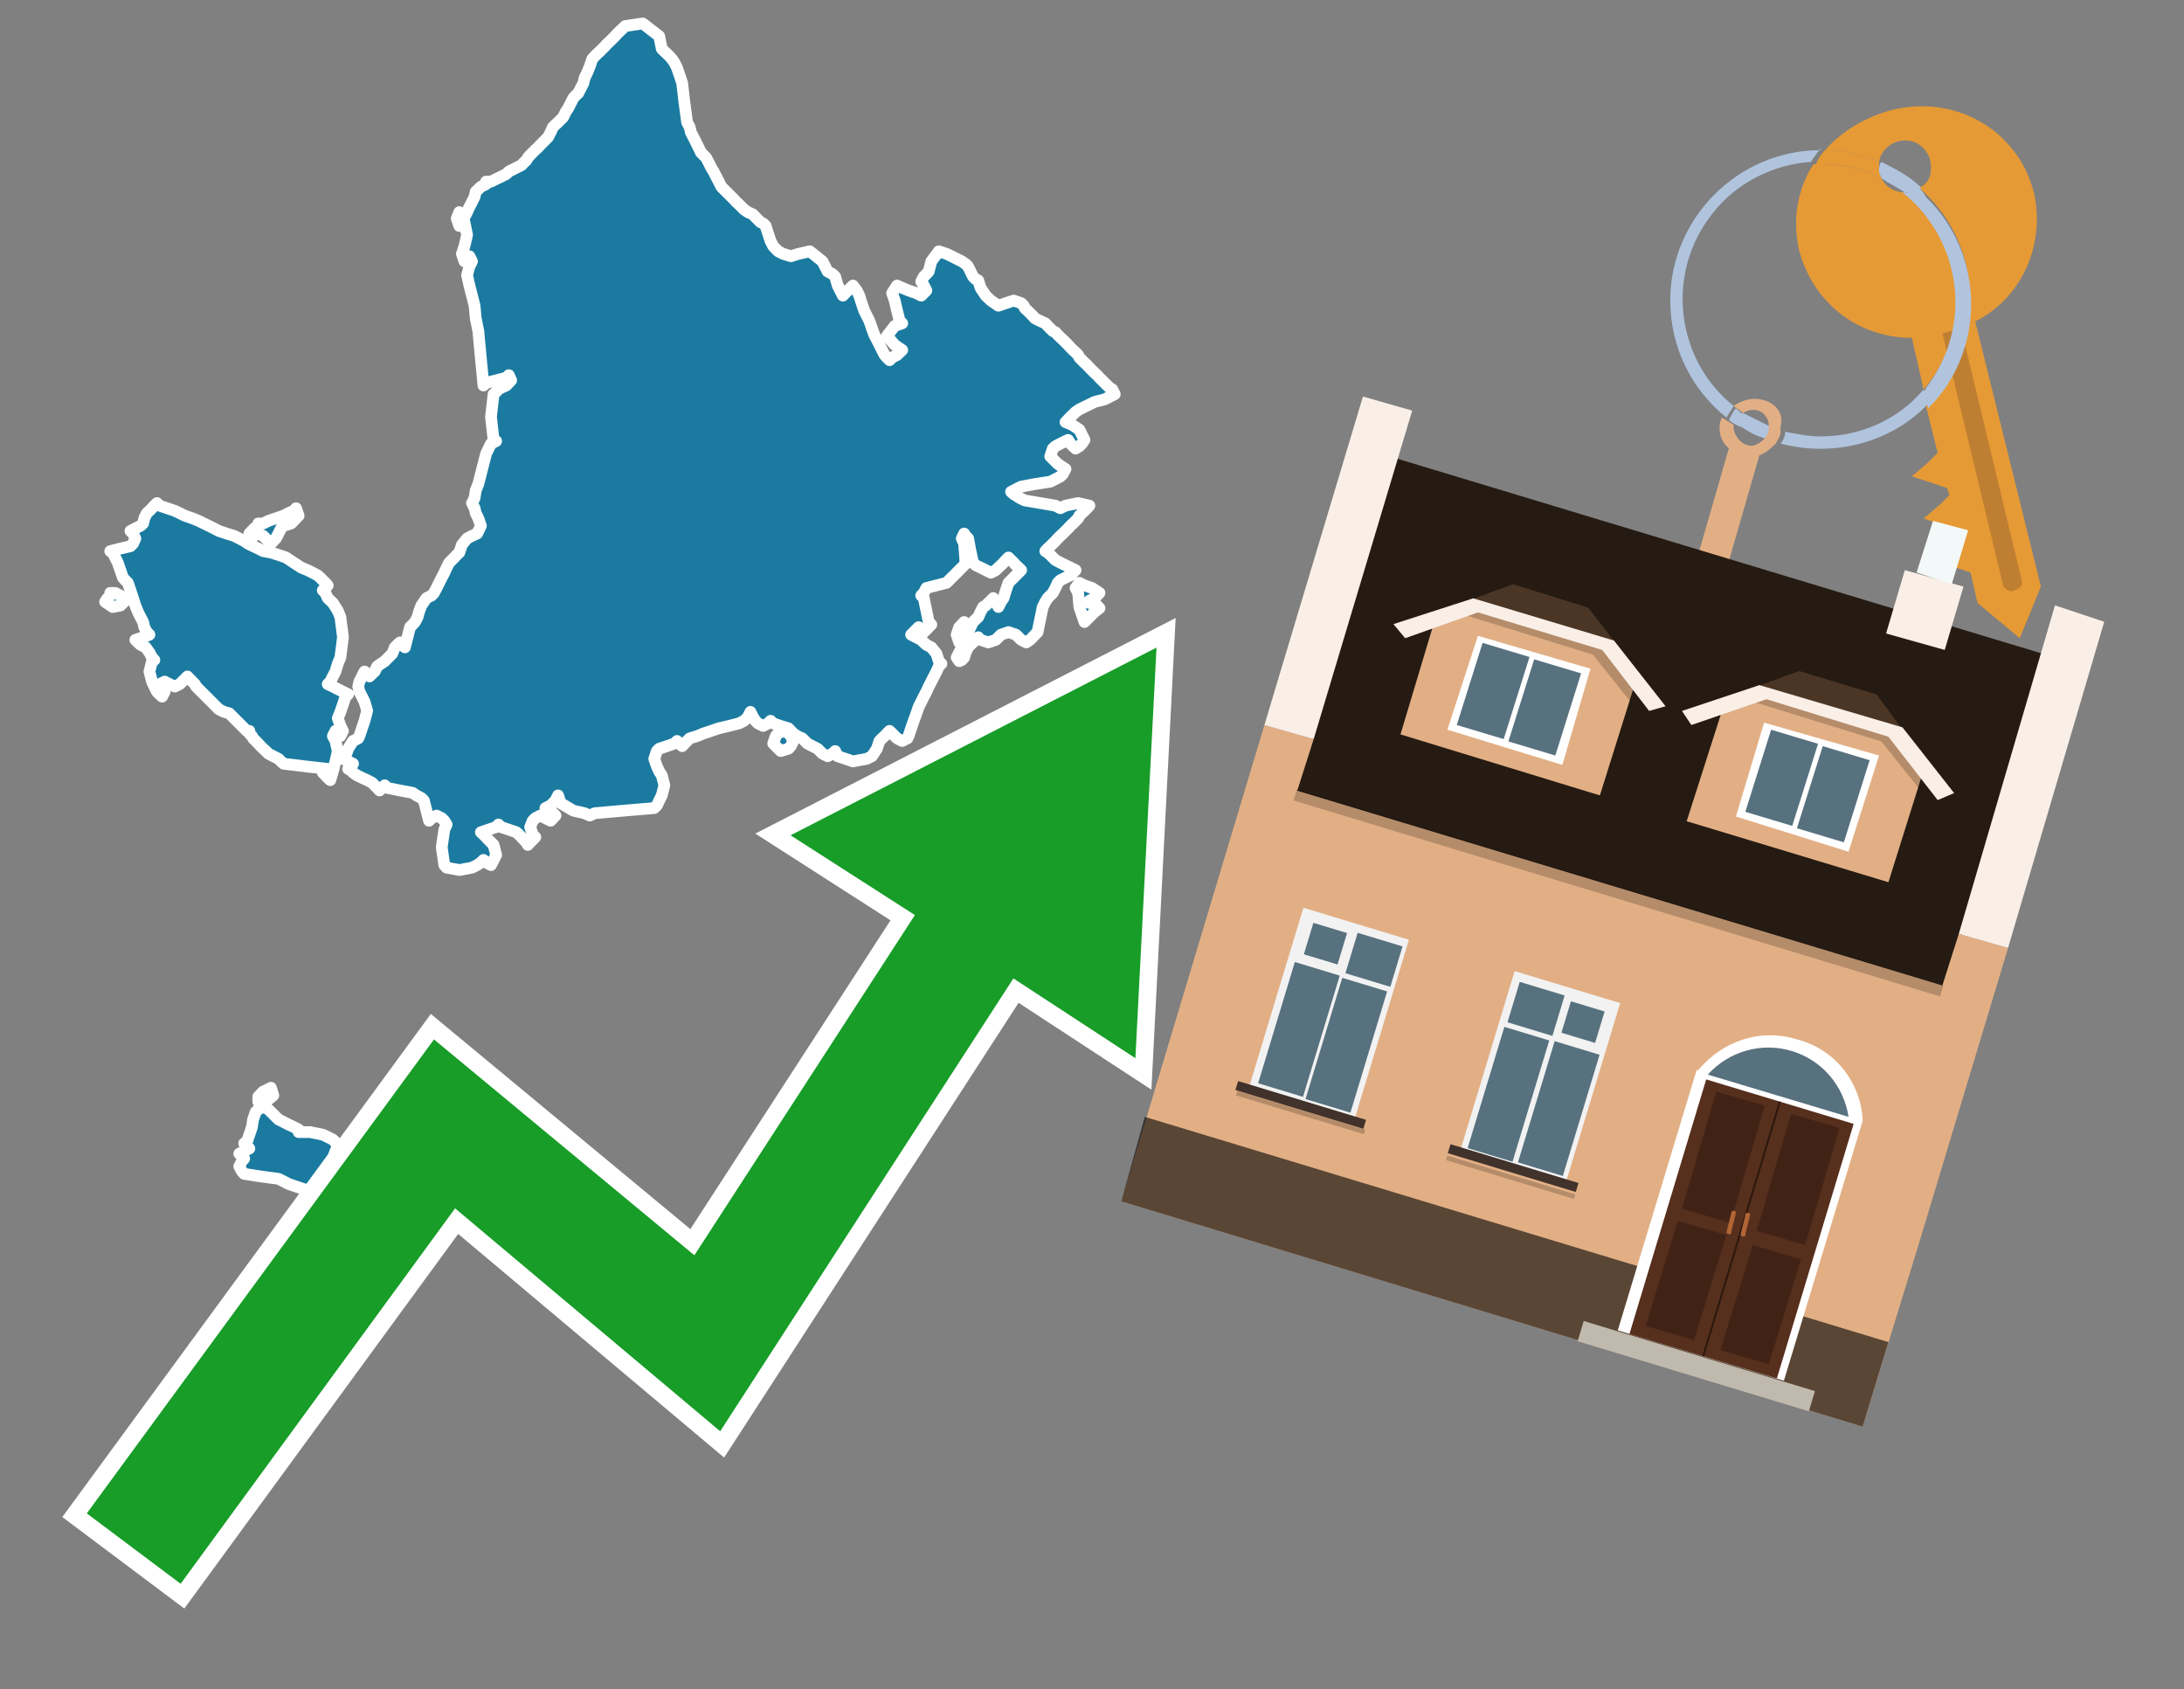
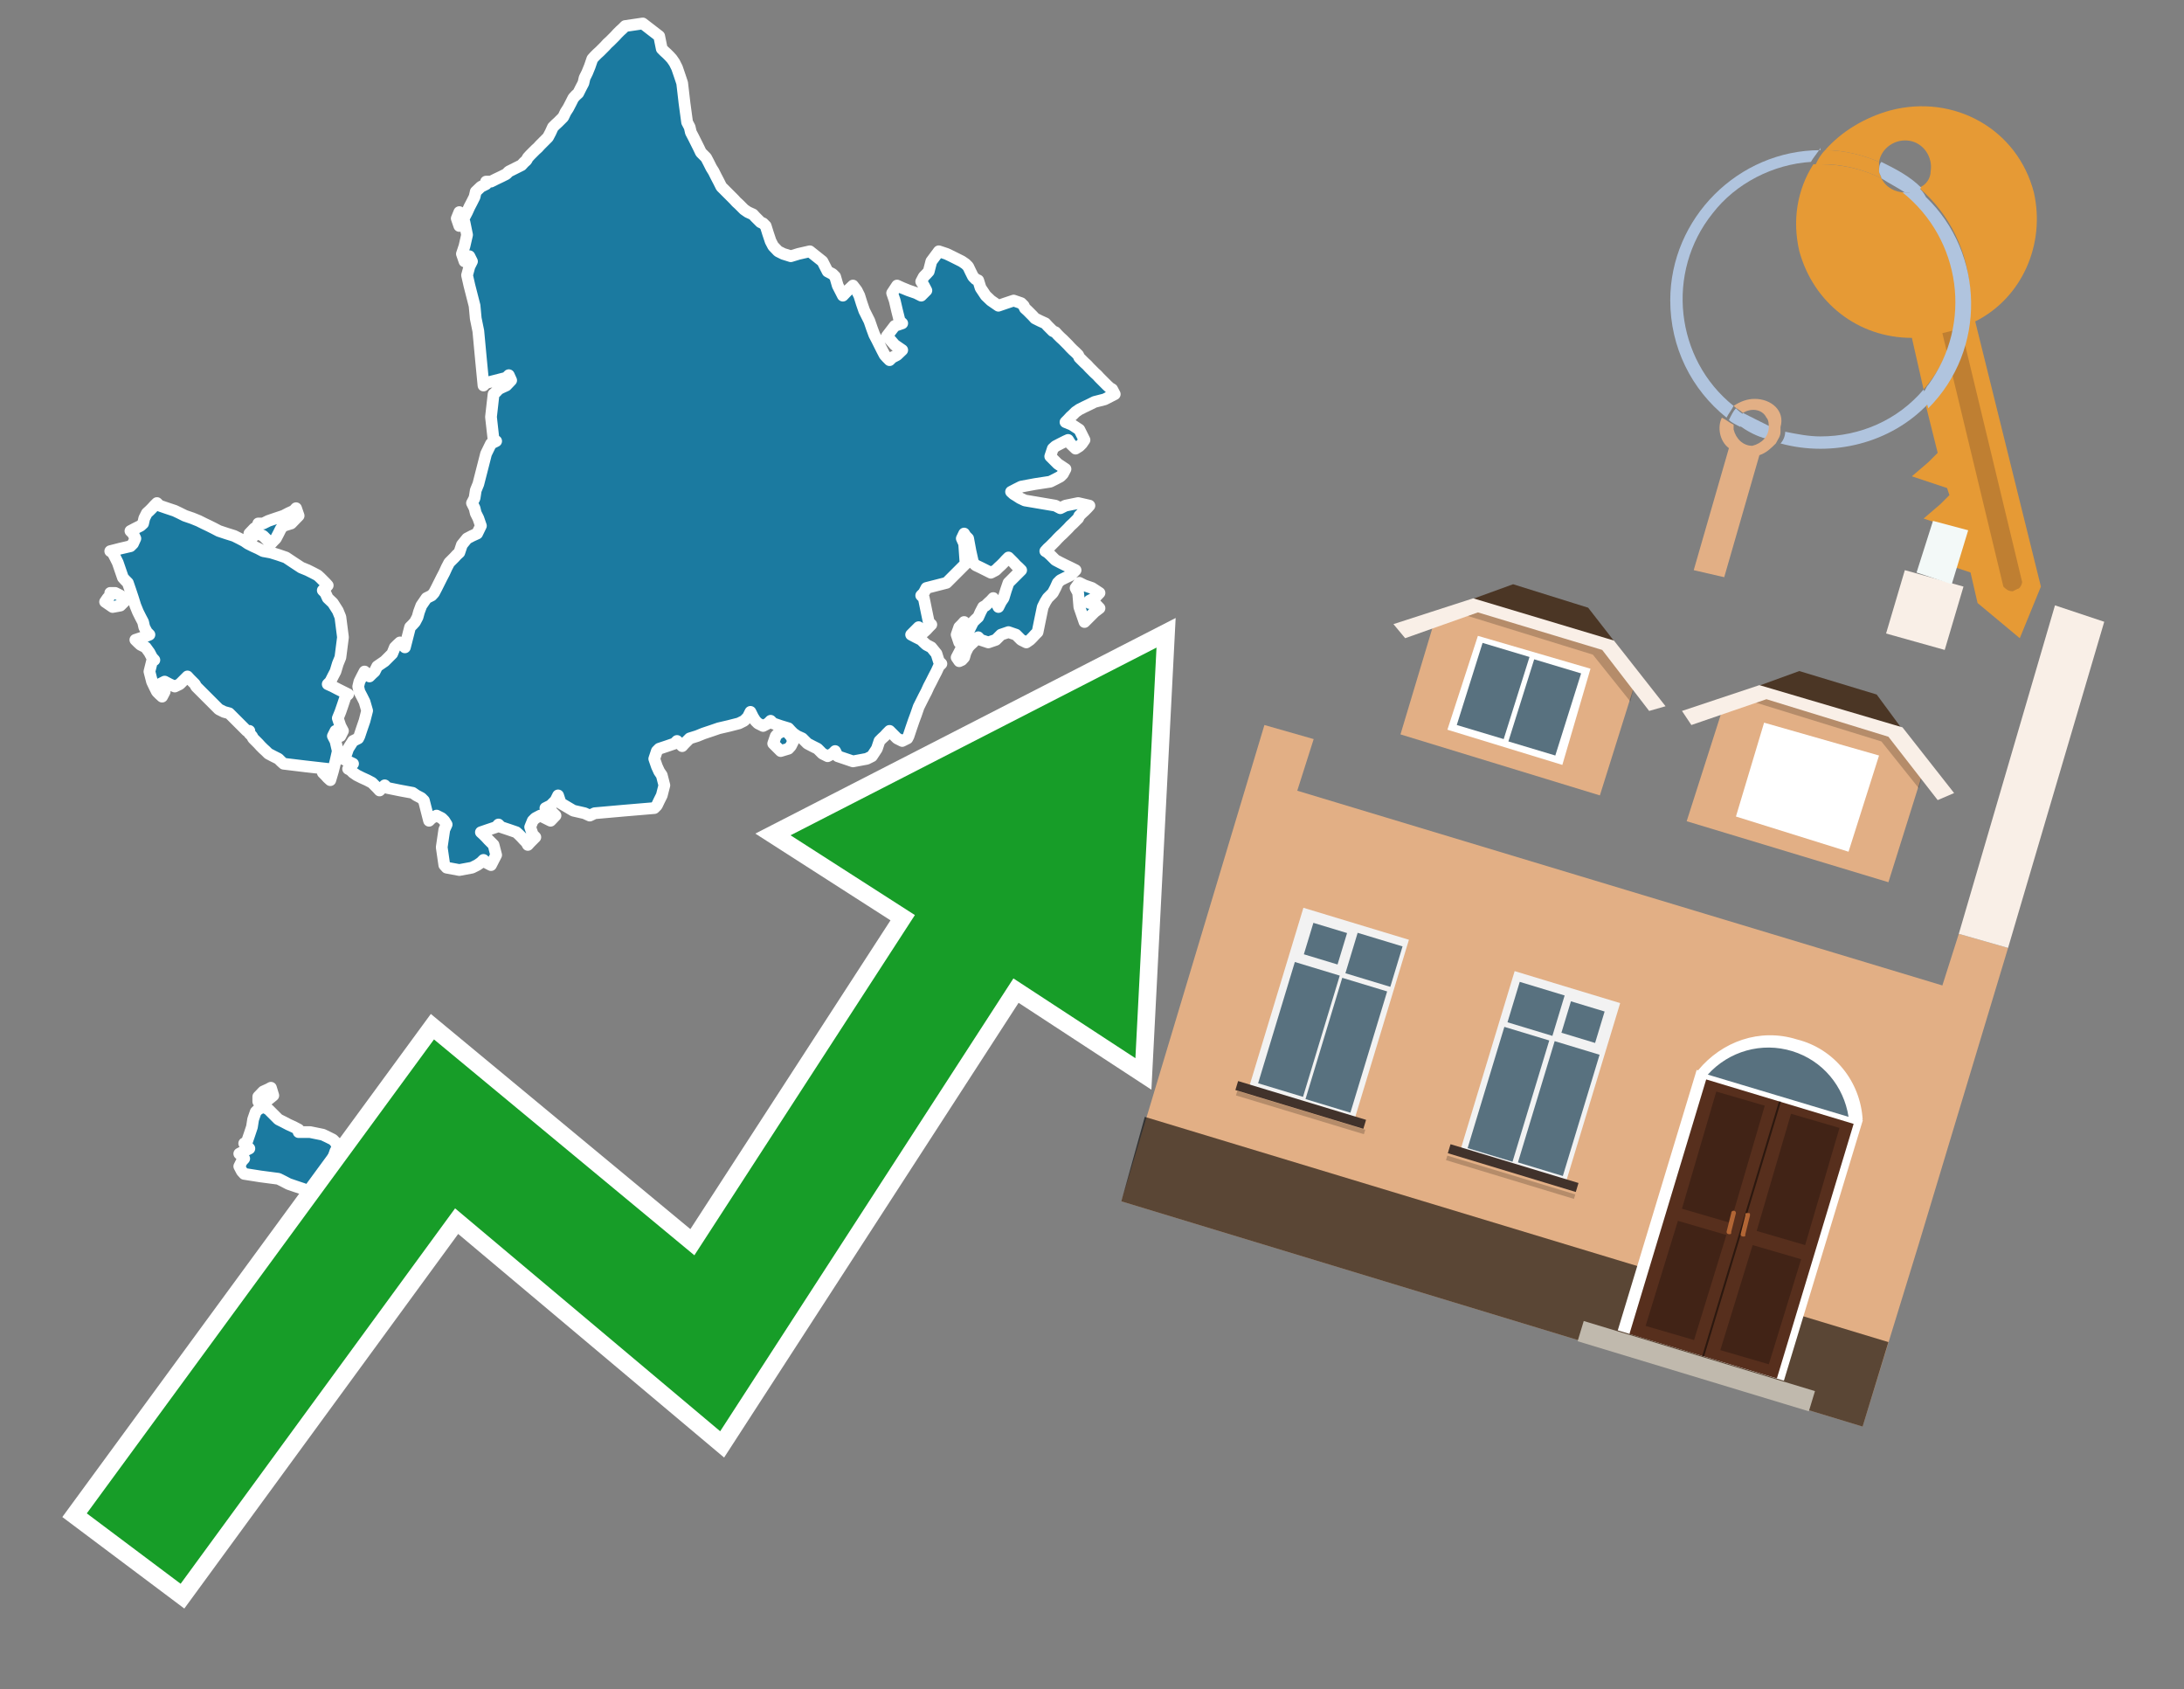
<svg xmlns="http://www.w3.org/2000/svg" version="1.1" id="Text" x="0px" y="0px" width="93.1px" height="72px" viewBox="0 0 93.1 72" style="enable-background:new 0 0 93.1 72;" xml:space="preserve">
  <rect x="0" y="0" width="93.1" height="72" fill="#808080" stroke="none" />
  <style type="text/css">
	.st0{fill:#1B7AA0;stroke:#FFFFFF;stroke-width:0.5;stroke-linejoin:round;}
	.st1{fill:none;stroke:#FFFFFF;stroke-width:1.5;stroke-miterlimit:10;}
	.st2{fill:#179D28;}
	.st3{fill:#E69A35;}
	.st4{fill:#B0C4DE;}
	.st5{fill:#E2AF85;}
	.st6{fill:#BF7F32;}
	.st7{fill-rule:evenodd;clip-rule:evenodd;fill:#251B12;}
	.st8{fill-rule:evenodd;clip-rule:evenodd;fill:#E2AF85;}
	.st9{opacity:0.2;fill-rule:evenodd;clip-rule:evenodd;}
	.st10{fill-rule:evenodd;clip-rule:evenodd;fill:#F9EFE7;}
	.st11{opacity:0.6;fill-rule:evenodd;clip-rule:evenodd;}
	.st12{fill-rule:evenodd;clip-rule:evenodd;fill:#F3F9F8;}
	.st13{fill:#4B3625;}
	.st14{fill:#F9EFE7;}
	.st15{fill-rule:evenodd;clip-rule:evenodd;fill:#FFFFFF;}
	.st16{fill-rule:evenodd;clip-rule:evenodd;fill:#58717F;}
	.st17{fill:#FFFFFF;}
	.st18{fill:#572F1D;}
	.st19{fill:#412316;}
	.st20{fill:#2C180F;}
	.st21{fill-rule:evenodd;clip-rule:evenodd;fill:#C0B9AD;}
	.st22{fill:#B26635;}
	.st23{fill:#58717F;}
	.st24{fill-rule:evenodd;clip-rule:evenodd;fill:#F2F2F2;}
	.st25{fill-rule:evenodd;clip-rule:evenodd;fill:#41322B;}
</style>
  <path class="st0" d="M13.22,48.25L13.76,48.36L13.97,48.46L14.19,48.57L14.3,48.68L14.4,48.9L14.3,49.06L14.19,49.38L14.08,49.71L13.97,50.03L13.87,50.35L13.76,50.57L13.54,50.78L13.33,50.89L13.22,51.0L13.11,50.89L13.0,50.78L12.95,50.68L12.62,50.57L12.3,50.46L12.09,50.35L11.87,50.24L11.11,50.14L10.41,50.03L10.31,49.92L10.2,49.71L10.31,49.49L10.41,49.38L10.31,49.27L10.2,49.17L10.41,49.06L10.63,48.95L10.52,48.84L10.41,48.73L10.52,48.68L10.63,48.36L10.74,48.03L10.79,47.71L10.9,47.39L11.01,47.28L11.22,47.17L11.44,47.28L11.55,47.39L11.65,47.49L11.76,47.6L11.87,47.71L12.09,47.82L12.3,47.93L12.52,48.03L12.73,48.14L12.73,48.25ZM11.22,22.31L11.44,22.2L11.76,22.09L12.09,21.98L12.3,21.87L12.52,21.77L12.62,21.66L12.73,21.98L12.41,22.31L12.09,22.41L11.98,22.52L11.87,22.74L11.76,22.95L11.65,23.06L11.55,23.17L11.44,23.06L11.33,22.95L11.22,22.84L11.01,22.74L10.79,22.84L10.74,22.95L10.63,22.74L10.84,22.52L11.01,22.41L11.01,22.31ZM33.61,31.26L33.71,31.37L33.82,31.58L33.71,31.8L33.61,31.91L33.28,32.01L32.96,31.69L33.07,31.37L33.17,31.26L33.39,31.15L33.61,31.15ZM11.01,46.74L11.22,46.52L11.44,46.42L11.55,46.36L11.65,46.69L11.33,46.95L11.01,46.95ZM10.52,31.15L10.41,31.04L10.31,30.94L10.2,30.83L10.09,30.72L9.98,30.61L9.87,30.5L9.77,30.4L9.55,30.34L9.33,30.23L9.23,30.13L9.12,30.02L9.01,29.91L8.9,29.8L8.79,29.69L8.69,29.59L8.58,29.48L8.47,29.37L8.36,29.26L8.31,29.16L8.2,29.05L8.09,28.94L7.99,28.83L7.88,28.94L7.77,29.05L7.66,29.16L7.45,29.26L7.23,29.16L7.02,29.05L6.8,29.16L6.91,29.26L7.02,29.48L6.91,29.69L6.8,29.59L6.69,29.48L6.58,29.26L6.48,29.05L6.37,28.62L6.48,28.18L6.58,28.13L6.48,28.02L6.37,27.81L6.21,27.59L5.99,27.48L5.88,27.38L5.77,27.27L6.1,27.16L6.37,27.05L6.26,26.94L6.15,26.73L6.1,26.51L5.99,26.3L5.88,26.08L5.77,25.81L5.67,25.49L5.56,25.16L5.45,24.84L5.34,24.73L5.24,24.62L5.13,24.3L5.02,23.98L4.91,23.76L4.8,23.55L4.7,23.49L5.13,23.38L5.56,23.28L5.67,23.17L5.77,22.95L5.67,22.74L5.56,22.63L5.77,22.52L5.99,22.41L6.1,22.31L6.15,22.09L6.26,21.87L6.37,21.77L6.48,21.66L6.58,21.55L6.69,21.44L6.8,21.55L7.12,21.66L7.45,21.77L7.66,21.87L7.88,21.98L8.2,22.09L8.47,22.2L8.69,22.31L8.9,22.41L9.12,22.52L9.33,22.63L9.66,22.74L9.98,22.84L10.2,22.95L10.41,23.06L10.57,23.17L10.79,23.28L11.01,23.38L11.22,23.49L11.55,23.55L11.87,23.65L12.19,23.76L12.52,23.98L12.84,24.19L13.11,24.3L13.33,24.41L13.54,24.52L13.65,24.62L13.76,24.73L13.87,24.84L13.97,24.95L13.87,25.06L13.76,25.16L13.87,25.27L13.97,25.49L14.19,25.7L14.4,26.03L14.51,26.3L14.62,27.16L14.51,28.02L14.4,28.29L14.3,28.62L14.19,28.83L14.08,29.05L13.97,29.16L14.19,29.26L14.4,29.37L14.62,29.48L14.84,29.59L14.73,29.69L14.62,30.02L14.51,30.34L14.4,30.61L14.51,30.94L14.62,31.15L14.51,31.37L14.4,31.26L14.3,31.15L14.19,31.37L14.3,31.58L14.4,32.01L14.3,32.45L14.19,32.88L14.08,33.25L13.97,33.15L13.87,33.04L13.76,32.93L13.87,32.82L13.97,32.77L13.0,32.66L12.09,32.55L11.98,32.45L11.87,32.34L11.65,32.23L11.44,32.12L11.33,32.01L11.22,31.91L11.11,31.8L11.01,31.69L10.9,31.58L10.79,31.47L10.74,31.37L10.63,31.26L10.63,31.15ZM4.91,25.27L5.13,25.38L5.24,25.49L5.34,25.6L5.24,25.7L5.13,25.81L4.8,25.87L4.48,25.65L4.59,25.49L4.7,25.38L4.7,25.27ZM20.93,7.74L21.15,7.63L21.36,7.53L21.58,7.42L21.69,7.31L21.79,7.26L22.01,7.15L22.23,7.04L22.33,6.93L22.44,6.83L22.5,6.72L22.6,6.61L22.71,6.5L22.82,6.39L22.93,6.29L23.03,6.18L23.14,6.07L23.25,5.96L23.36,5.85L23.47,5.64L23.57,5.42L23.68,5.31L23.79,5.21L23.9,5.1L24.01,4.99L24.11,4.78L24.22,4.61L24.33,4.4L24.44,4.18L24.54,4.07L24.65,3.97L24.76,3.75L24.87,3.54L24.92,3.32L25.03,3.1L25.14,2.83L25.25,2.51L25.35,2.4L25.46,2.29L25.57,2.19L25.68,2.08L25.79,1.97L25.89,1.86L26.0,1.76L26.11,1.65L26.22,1.54L26.32,1.43L26.43,1.32L26.54,1.22L26.65,1.11L27.4,1.0L28.1,1.54L28.21,2.08L28.32,2.19L28.43,2.29L28.54,2.4L28.64,2.51L28.75,2.67L28.86,2.89L28.97,3.21L29.08,3.54L29.18,4.4L29.29,5.21L29.4,5.42L29.45,5.64L29.56,5.85L29.67,6.07L29.78,6.29L29.88,6.5L29.99,6.61L30.1,6.72L30.21,6.93L30.32,7.15L30.42,7.31L30.53,7.53L30.64,7.74L30.75,7.96L30.86,8.07L30.96,8.17L31.07,8.28L31.18,8.39L31.29,8.5L31.39,8.61L31.5,8.71L31.61,8.82L31.72,8.93L31.88,9.04L32.1,9.14L32.2,9.25L32.31,9.36L32.42,9.47L32.53,9.52L32.64,9.63L32.74,9.95L32.85,10.28L32.96,10.49L33.17,10.71L33.39,10.82L33.71,10.92L34.04,10.82L34.52,10.71L35.06,11.14L35.28,11.57L35.49,11.68L35.6,11.79L35.71,12.17L35.93,12.6L36.14,12.38L36.36,12.17L36.52,12.38L36.63,12.6L36.73,12.92L36.84,13.24L36.95,13.46L37.06,13.68L37.17,14.0L37.27,14.27L37.38,14.48L37.49,14.7L37.6,14.92L37.71,15.13L37.81,15.24L37.92,15.35L38.03,15.24L38.24,15.13L38.46,14.92L38.14,14.7L37.81,14.32L38.14,13.89L38.46,13.78L38.35,13.68L38.24,13.24L38.14,12.81L38.03,12.49L38.24,12.17L38.46,12.27L38.73,12.38L39.05,12.49L39.27,12.6L39.49,12.38L39.38,12.17L39.27,12.0L39.38,11.79L39.49,11.68L39.59,11.57L39.7,11.14L40.02,10.71L40.35,10.82L40.56,10.92L40.78,11.03L41.0,11.14L41.16,11.25L41.27,11.36L41.37,11.57L41.48,11.79L41.59,11.9L41.7,11.95L41.8,12.27L42.02,12.6L42.24,12.81L42.56,13.03L42.88,12.92L43.21,12.81L43.53,12.92L43.64,13.03L43.69,13.14L43.8,13.24L43.91,13.35L44.02,13.46L44.12,13.57L44.34,13.68L44.56,13.78L44.66,13.89L44.77,14.0L44.88,14.11L44.99,14.16L45.09,14.27L45.2,14.38L45.31,14.48L45.42,14.59L45.53,14.7L45.63,14.81L45.74,14.92L45.85,15.02L45.96,15.13L46.01,15.24L46.12,15.35L46.23,15.46L46.34,15.56L46.44,15.67L46.55,15.78L46.66,15.89L46.77,15.99L46.87,16.1L46.98,16.21L47.09,16.32L47.2,16.43L47.31,16.53L47.41,16.59L47.52,16.8L47.09,17.02L46.66,17.13L46.44,17.24L46.23,17.34L46.01,17.45L45.85,17.56L45.74,17.67L45.63,17.77L45.53,17.88L45.42,17.99L45.69,18.1L46.01,18.31L46.12,18.53L46.23,18.75L46.12,18.91L46.01,19.02L45.85,19.12L45.63,18.91L45.53,18.75L45.42,18.8L45.2,18.91L44.99,19.02L44.88,19.12L44.77,19.45L45.09,19.77L45.42,19.99L45.31,20.2L45.2,20.31L44.99,20.42L44.77,20.53L44.12,20.63L43.53,20.74L43.31,20.85L43.1,20.96L43.21,21.06L43.31,21.12L43.48,21.23L43.69,21.33L44.34,21.44L44.99,21.55L45.2,21.66L45.42,21.55L45.96,21.44L46.44,21.55L46.34,21.66L46.23,21.77L46.12,21.87L46.01,21.98L45.96,22.09L45.85,22.2L45.74,22.31L45.63,22.41L45.53,22.52L45.42,22.63L45.31,22.74L45.2,22.84L45.09,22.95L44.99,23.06L44.88,23.17L44.77,23.28L44.66,23.38L44.56,23.49L44.66,23.55L44.77,23.65L44.88,23.76L44.99,23.87L45.2,23.98L45.42,24.09L45.63,24.19L45.85,24.3L45.74,24.41L45.63,24.52L45.42,24.62L45.2,24.73L45.09,24.84L44.99,25.06L44.88,25.27L44.77,25.38L44.66,25.49L44.56,25.65L44.45,25.87L44.34,26.4L44.23,26.94L44.12,27.05L44.02,27.16L43.91,27.27L43.75,27.38L43.53,27.27L43.42,27.16L43.31,27.05L42.99,26.94L42.67,27.05L42.56,27.16L42.45,27.27L42.13,27.38L41.8,27.27L41.7,27.16L41.59,27.27L41.48,27.38L41.37,27.48L41.27,27.59L41.16,27.81L41.1,28.02L41.0,28.13L40.89,28.18L40.78,28.02L40.89,27.81L41.0,27.59L41.1,27.38L41.16,27.16L41.27,26.94L41.37,26.73L41.48,26.51L41.59,26.4L41.7,26.3L41.8,26.08L41.91,25.87L42.02,25.81L42.13,25.7L42.24,25.6L42.34,25.49L42.45,25.65L42.56,25.87L42.67,25.65L42.78,25.49L42.88,25.16L42.99,24.84L43.1,24.73L43.21,24.62L43.31,24.52L43.42,24.41L43.53,24.3L43.42,24.19L43.31,24.09L43.21,23.98L43.1,23.87L42.99,23.76L42.88,23.87L42.78,23.98L42.67,24.09L42.56,24.19L42.45,24.3L42.24,24.41L42.02,24.3L41.8,24.19L41.59,24.09L41.48,23.98L41.37,23.49L41.27,22.95L41.16,22.84L41.1,22.74L41.0,22.95L41.1,23.17L41.16,24.03L40.35,24.84L39.49,25.06L39.38,25.27L39.27,25.38L39.38,25.49L39.49,26.03L39.59,26.51L39.7,26.62L39.59,26.73L39.49,26.84L39.38,26.94L39.27,26.84L39.16,26.73L39.05,26.84L38.95,26.94L38.84,27.05L39.05,27.16L39.27,27.27L39.38,27.38L39.49,27.48L39.7,27.59L39.92,27.86L40.02,28.18L40.13,28.29L40.02,28.4L39.92,28.62L39.81,28.83L39.7,29.05L39.59,29.26L39.49,29.48L39.38,29.69L39.27,29.91L39.16,30.13L39.05,30.45L38.95,30.72L38.84,31.04L38.73,31.37L38.68,31.47L38.46,31.58L38.24,31.47L38.14,31.37L38.03,31.26L37.92,31.15L37.81,31.26L37.71,31.37L37.6,31.47L37.49,31.58L37.38,31.91L37.17,32.23L36.95,32.34L36.36,32.45L35.71,32.23L35.6,32.01L35.49,32.12L35.28,32.23L35.06,32.12L34.95,32.01L34.85,31.91L34.63,31.8L34.42,31.69L34.31,31.58L34.2,31.47L33.98,31.37L33.82,31.26L33.71,31.15L33.61,31.04L33.28,30.94L32.96,30.83L32.85,30.72L32.74,30.83L32.53,30.94L32.31,30.83L32.2,30.72L32.1,30.56L31.99,30.34L31.88,30.56L31.72,30.72L31.5,30.83L31.07,30.94L30.64,31.04L30.32,31.15L29.99,31.26L29.72,31.37L29.4,31.47L29.29,31.58L29.18,31.69L29.08,31.8L28.97,31.69L28.86,31.58L28.75,31.69L28.43,31.8L28.1,31.91L28.0,32.01L27.89,32.34L28.0,32.66L28.1,32.88L28.21,33.04L28.32,33.47L28.21,33.9L28.1,34.12L28.0,34.33L27.89,34.44L26.59,34.55L25.35,34.66L25.14,34.76L24.92,34.66L24.44,34.55L23.9,34.23L23.79,33.9L23.68,34.12L23.47,34.33L23.25,34.44L23.47,34.55L23.68,34.76L23.47,34.98L23.25,34.87L23.03,34.76L22.82,34.87L22.71,34.98L22.6,35.25L22.71,35.57L22.82,35.68L22.71,35.79L22.6,35.9L22.5,36.01L22.44,35.9L22.33,35.79L22.23,35.68L22.12,35.57L22.01,35.47L21.69,35.36L21.36,35.25L21.25,35.14L21.15,35.25L20.82,35.36L20.5,35.47L20.61,35.57L20.72,35.68L20.82,35.79L20.93,35.9L21.04,36.01L21.15,36.44L20.93,36.87L20.72,36.76L20.61,36.65L20.5,36.76L20.34,36.87L20.12,36.98L19.58,37.08L19.04,36.98L18.94,36.87L18.83,36.11L18.94,35.36L19.04,35.14L18.94,34.98L18.83,34.87L18.61,34.76L18.4,34.87L18.29,34.98L18.18,34.55L18.07,34.12L17.96,34.01L17.75,33.9L17.59,33.79L17.05,33.69L16.51,33.58L16.4,33.47L16.29,33.58L16.18,33.69L16.08,33.58L15.97,33.47L15.86,33.36L15.65,33.25L15.43,33.15L15.21,33.04L15.05,32.93L14.94,32.82L14.84,32.77L14.94,32.66L15.05,32.55L14.84,32.45L14.62,32.34L14.73,32.23L14.84,31.91L15.05,31.58L15.27,31.47L15.32,31.37L15.43,31.04L15.54,30.72L15.65,30.29L15.54,29.91L15.43,29.69L15.32,29.48L15.27,29.26L15.32,29.05L15.43,28.83L15.54,28.62L15.65,28.72L15.75,28.83L15.86,28.72L15.97,28.62L16.08,28.4L16.4,28.18L16.72,27.86L16.83,27.59L16.94,27.48L17.05,27.38L17.16,27.48L17.26,27.59L17.37,27.16L17.48,26.73L17.59,26.62L17.69,26.51L17.8,26.3L17.86,26.08L17.96,25.81L18.18,25.49L18.4,25.38L18.5,25.27L18.61,25.06L18.72,24.84L18.83,24.62L18.94,24.41L19.04,24.19L19.15,23.98L19.26,23.87L19.37,23.76L19.47,23.65L19.58,23.55L19.69,23.22L19.91,22.95L20.12,22.84L20.34,22.74L20.5,22.41L20.39,22.09L20.28,21.87L20.23,21.66L20.12,21.44L20.23,21.23L20.28,20.9L20.39,20.63L20.5,20.2L20.61,19.77L20.72,19.34L20.93,18.91L21.15,18.8L21.04,18.75L20.93,17.77L21.04,16.8L21.15,16.7L21.25,16.59L21.36,16.53L21.58,16.43L21.79,16.21L21.69,15.99L21.58,16.1L21.15,16.21L20.72,16.32L20.61,16.43L20.5,15.29L20.39,14.11L20.28,13.57L20.23,13.03L20.12,12.6L20.01,12.17L19.91,11.73L20.01,11.36L20.12,11.14L20.01,10.92L19.91,11.03L19.8,11.14L19.69,10.82L19.8,10.49L19.91,10.01L19.8,9.47L19.69,9.52L19.58,9.63L19.47,9.31L19.58,9.04L19.69,9.14L19.8,9.25L19.91,9.04L20.01,8.82L20.12,8.61L20.23,8.39L20.28,8.17L20.5,7.96L20.72,7.85L20.72,7.74ZM41.1,26.94L41.0,27.16L40.89,27.38L40.78,27.05L40.89,26.73L41.0,26.62L41.1,26.51L41.16,26.73L41.16,26.94ZM46.66,25.7L46.87,25.92L46.66,26.08L46.44,26.3L46.23,26.51L46.01,25.87L45.96,25.27L45.85,25.06L46.01,24.84L46.23,24.95L46.55,25.06L46.87,25.27L46.66,25.49L46.44,25.6L46.44,25.7Z" />
  <polygon class="st1" points="49.3,27.6 33.7,35.6 39,39 29.6,53.5 18.5,44.3 3.7,64.5 7.7,67.5 19.4,51.5 30.7,61 43.2,41.7   48.4,45.1 " />
  <polygon class="st2" points="49.3,27.6 33.7,35.6 39,39 29.6,53.5 18.5,44.3 3.7,64.5 7.7,67.5 19.4,51.5 30.7,61 43.2,41.7   48.4,45.1 " />
  <path class="st3" d="M80.2,7.6c0-0.1-0.1-0.2-0.1-0.3c0-0.1,0-0.3,0-0.4c-0.7-0.3-1.5-0.5-2.3-0.5c-0.2,0.2-0.3,0.4-0.4,0.6  c0.1,0,0.2,0,0.3,0C78.5,7,79.4,7.2,80.2,7.6z" />
  <path class="st4" d="M77.6,6.4c-3.5,0-6.4,2.9-6.4,6.4c0,2,0.9,3.8,2.4,5c0.1-0.2,0.2-0.3,0.3-0.5c-2.5-2-2.9-5.7-0.9-8.2  c1-1.3,2.6-2.1,4.2-2.2c0.1-0.2,0.3-0.4,0.4-0.6V6.4z" />
  <path class="st3" d="M84.2,13.7c2-1,3-3.3,2.5-5.5C86,5.5,83.3,4,80.6,4.7c-1.1,0.3-2.1,0.9-2.8,1.7c0.8,0,1.6,0.2,2.3,0.5  c0.1-0.6,0.7-1,1.3-0.9c0.6,0.1,1,0.7,0.9,1.3c0,0.3-0.2,0.6-0.5,0.7c2.7,2.3,2.9,6.4,0.6,9c-0.1,0.1-0.2,0.2-0.3,0.3l0.5,2  l-0.4,0.4l-0.7,0.6l0.9,0.3l0.6,0.2l0.1,0.3l-0.4,0.4L82,22.1l0.9,0.3l0.6,0.2l0.1,0.3l-0.4,0.4l-0.7,0.6l0.9,0.3l0.6,0.2l0.3,1.3  l1.8,1.5L87,25L84.2,13.7z" />
  <path class="st3" d="M81.2,8.2c-0.4,0-0.8-0.2-1-0.6C79.4,7.2,78.5,7,77.6,7c-0.1,0-0.2,0-0.3,0c-0.7,1.1-0.9,2.4-0.6,3.7  c0.6,2.2,2.5,3.7,4.8,3.7l0.5,2.2c2.1-2.4,1.9-6.1-0.6-8.2C81.3,8.3,81.2,8.3,81.2,8.2z" />
  <path class="st4" d="M74.1,18.1c0.4,0.3,0.8,0.5,1.2,0.6c0.1-0.1,0.2-0.3,0.2-0.5l0,0c-0.4-0.2-0.8-0.4-1.2-0.6  C74.2,17.8,74.1,17.9,74.1,18.1z" />
  <path class="st4" d="M74.4,17.7c-0.2-0.1-0.3-0.2-0.4-0.3c-0.1,0.1-0.2,0.3-0.3,0.5c0.1,0.1,0.3,0.2,0.5,0.3  C74.1,17.9,74.2,17.8,74.4,17.7z" />
  <path class="st5" d="M74.8,17c-0.3,0-0.6,0.1-0.9,0.3c0.1,0.1,0.3,0.2,0.4,0.3c0.3-0.2,0.8-0.2,1,0.2c0.1,0.1,0.1,0.3,0.1,0.4l0,0  c0,0.4-0.3,0.7-0.7,0.8c-0.4,0-0.7-0.3-0.8-0.7c0,0,0,0,0-0.1v-0.1c-0.2-0.1-0.3-0.2-0.5-0.3c-0.2,0.4-0.1,1,0.3,1.3l-1.5,5.2  l1.3,0.3l1.5-5.2c0.3-0.1,0.5-0.3,0.7-0.5c0.1-0.2,0.2-0.3,0.2-0.5c0-0.1,0-0.1,0-0.2C76.1,17.5,75.5,17,74.8,17z" />
  <path class="st6" d="M86,25.1l-0.2,0.1c-0.2,0-0.3-0.1-0.4-0.2l0,0l-2.6-10.8l0.8-0.2l2.6,10.8C86.2,24.9,86.1,25.1,86,25.1L86,25.1  z" />
  <path class="st4" d="M80.1,7.3c0,0.1,0.1,0.2,0.1,0.3c0.3,0.2,0.7,0.4,1,0.6c0.1,0,0.2,0,0.3,0c0.1,0,0.3-0.1,0.4-0.2  c-0.5-0.5-1.1-0.8-1.7-1.1C80.1,7,80.1,7.2,80.1,7.3z" />
  <path class="st4" d="M77.6,18.6c-0.5,0-1-0.1-1.5-0.2c0,0.2-0.1,0.4-0.2,0.5c2.2,0.6,4.7,0,6.3-1.7L82,16.6  C80.9,17.9,79.3,18.6,77.6,18.6z" />
  <path class="st4" d="M81.8,8c-0.1,0.1-0.2,0.1-0.4,0.2c-0.1,0-0.2,0-0.3,0c2.5,2,3,5.6,1.1,8.2c-0.1,0.1-0.1,0.2-0.2,0.3l0.2,0.7  c2.5-2.5,2.4-6.6-0.1-9C82,8.2,81.9,8.1,81.8,8L81.8,8z" />
  <g>
-     <polygon class="st7" points="83,42.2 55.2,33.8 59.4,19.5 87.2,27.9 83,42.2  " />
    <polygon class="st8" points="81.8,53 85.6,40.4 83.5,39.8 82.8,42 55.3,33.7 56,31.5 53.9,30.9 47.8,51.2 79.4,60.8  " />
-     <rect x="54.6" y="37.8" transform="matrix(0.957 0.29 -0.29 0.957 13.995 -18.371)" class="st9" width="28.8" height="0.5" />
    <polygon class="st10" points="85.6,40.4 83.5,39.8 87.6,25.8 89.7,26.5 85.6,40.4  " />
-     <polygon class="st10" points="56,31.5 53.9,30.9 58.1,16.9 60.2,17.5 56,31.5  " />
    <polygon class="st11" points="79.4,60.8 80.5,57.2 48.8,47.6 47.8,51.2 79.4,60.8  " />
    <polygon class="st10" points="83.7,25 81.2,24.3 80.4,27 82.9,27.7 83.7,25  " />
    <polygon class="st12" points="83.9,22.6 82.4,22.2 81.7,24.4 83.2,24.9 83.9,22.6  " />
    <g>
      <g>
        <g>
          <polygon class="st13" points="69.1,27.7 67.7,25.9 64.5,24.9 62.3,25.7     " />
        </g>
        <polygon class="st5" points="68.8,27.6 62.7,25.8 61.2,26.3 59.7,31.3 68.2,33.9 69.8,28.8    " />
        <path class="st9" d="M68.5,27.5c0,0-5.4-1.6-5.4-1.6l-0.7,0.3l5.5,1.7l1.6,2l0.2-0.8L68.5,27.5z" />
        <g>
          <polygon class="st14" points="68.8,27.3 62.8,25.5 59.4,26.6 59.9,27.2 63,26.1 68.3,27.7 70.3,30.3 71,30.1     " />
        </g>
        <g>
          <polygon class="st15" points="63,27.1 67.8,28.5 66.6,32.6 61.7,31.1 63,27.1     " />
          <path class="st16" d="M67.4,28.7l-1.1,3.5l-2-0.6l1.1-3.5L67.4,28.7L67.4,28.7z M64.1,31.5l-2-0.6l1.1-3.5l2,0.6L64.1,31.5      L64.1,31.5z" />
        </g>
      </g>
      <g>
        <g>
          <polygon class="st13" points="81.4,31.5 80,29.6 76.7,28.6 74.5,29.4     " />
        </g>
        <polygon class="st5" points="81.1,31.3 75,29.5 73.5,30 71.9,35 80.5,37.6 82.1,32.5    " />
        <path class="st9" d="M80.8,31.2c0,0-5.4-1.6-5.4-1.6l-0.7,0.3l5.5,1.7l1.6,2l0.2-0.8L80.8,31.2z" />
        <g>
          <polygon class="st14" points="81.1,31 75,29.2 71.7,30.3 72.1,30.9 75.3,29.8 80.5,31.4 82.6,34.1 83.3,33.8     " />
        </g>
        <g>
          <polygon class="st15" points="75.2,30.8 80.1,32.2 78.8,36.3 74,34.8 75.2,30.8     " />
-           <path class="st16" d="M79.7,32.4l-1.1,3.5l-2-0.6l1.1-3.5L79.7,32.4L79.7,32.4z M76.4,35.2l-2-0.6l1.1-3.5l2,0.6L76.4,35.2      L76.4,35.2z" />
        </g>
      </g>
    </g>
    <g>
      <path class="st17" d="M79.4,47.7c-0.1-1.6-1.2-3-2.8-3.4c-1.6-0.5-3.2,0.1-4.2,1.3l-0.9,2.9c0.2,1.6,1.2,2.9,2.8,3.4    c1.6,0.5,3.3-0.1,4.2-1.3L79.4,47.7z" />
      <rect x="70.5" y="46.4" transform="matrix(0.957 0.29 -0.29 0.957 18.314 -19.251)" class="st15" width="7.4" height="11.6" />
      <g transform="matrix( 0.861, 0, 0, 0.861, 2148,666.7) ">
        <g>
          <g id="Symbol_9_0_Layer2_0_MEMBER_8_MEMBER_12_MEMBER_0_FILL_00000071535609853218612030000007318311833898988210_">
            <path class="st18" d="M-2410.3-720.9l7.3,2.2l-3.8,12.6l-7.3-2.2L-2410.3-720.9z" />
          </g>
        </g>
      </g>
      <g transform="matrix( 0.861, 0, 0, 0.861, 2148,666.7) ">
        <g>
          <g id="Symbol_9_0_Layer2_0_MEMBER_8_MEMBER_12_MEMBER_2_MEMBER_1_FILL_00000042007292041578639800000009126256085066988931_">
            <path class="st19" d="M-2413.3-708.7l1.6-5.2l2.4,0.7l-1.6,5.2L-2413.3-708.7z" />
          </g>
        </g>
      </g>
      <g transform="matrix( 0.861, 0, 0, 0.861, 2148,666.7) ">
        <g>
          <g id="Symbol_9_0_Layer2_0_MEMBER_8_MEMBER_12_MEMBER_2_MEMBER_1_FILL_00000172415880496494118290000009302335963428424105_">
            <path class="st19" d="M-2411.5-714.5l1.7-5.8l2.4,0.7l-1.7,5.8L-2411.5-714.5z" />
          </g>
        </g>
      </g>
      <g transform="matrix( 0.861, 0, 0, 0.861, 2148,666.7) ">
        <g>
          <g id="Symbol_9_0_Layer2_0_MEMBER_8_MEMBER_12_MEMBER_2_MEMBER_1_FILL_00000063630756830444980360000005713763271866059918_">
            <path class="st20" d="M-2410.5-707.2l3.8-12.6l0.1,0l-3.8,12.6L-2410.5-707.2z" />
          </g>
        </g>
      </g>
      <rect x="71.9" y="53" transform="matrix(0.29 -0.957 0.957 0.29 -4.321 110.601)" class="st21" width="0.9" height="10.3" />
      <path class="st22" d="M73.7,52.6L73.7,52.6c-0.1,0-0.1-0.1-0.1-0.1l0.2-0.8c0-0.1,0.1-0.1,0.1-0.1l0,0c0.1,0,0.1,0.1,0.1,0.1    l-0.2,0.8C73.8,52.6,73.8,52.6,73.7,52.6z" />
      <g transform="matrix( 0.861, 0, 0, 0.861, 2148,666.7) ">
        <g>
          <g id="Symbol_9_0_Layer2_0_MEMBER_8_MEMBER_12_MEMBER_2_MEMBER_1_FILL_00000044898017215124004440000000827653256012542618_">
            <path class="st19" d="M-2407.2-706.8l1.6-5.2l-2.4-0.7l-1.6,5.2L-2407.2-706.8z" />
          </g>
        </g>
      </g>
      <g transform="matrix( 0.861, 0, 0, 0.861, 2148,666.7) ">
        <g>
          <g id="Symbol_9_0_Layer2_0_MEMBER_8_MEMBER_12_MEMBER_2_MEMBER_1_FILL_00000096018455019418207170000017411823373603089826_">
            <path class="st19" d="M-2405.4-712.7l1.7-5.8l-2.4-0.7l-1.7,5.8L-2405.4-712.7z" />
          </g>
        </g>
      </g>
      <path class="st22" d="M74.3,52.7L74.3,52.7c0.1,0,0.1,0,0.1-0.1l0.2-0.8c0-0.1,0-0.1-0.1-0.1l0,0c-0.1,0-0.1,0-0.1,0.1l-0.2,0.8    C74.2,52.7,74.3,52.7,74.3,52.7z" />
      <g>
        <path class="st23" d="M78.8,47.6c-0.2-1.3-1.1-2.4-2.4-2.8c-1.3-0.4-2.7,0-3.6,1L78.8,47.6z" />
      </g>
    </g>
    <g>
      <rect x="63.3" y="41.9" transform="matrix(-0.957 -0.29 0.29 -0.957 115.143 108.959)" class="st24" width="4.7" height="8.1" />
      <g>
        <rect x="66.8" y="42.8" transform="matrix(0.29 -0.957 0.957 0.29 6.229 95.531)" class="st16" width="1.4" height="1.5" />
        <rect x="63.7" y="46.3" transform="matrix(0.29 -0.957 0.957 0.29 1.925 97.075)" class="st16" width="5.4" height="2" />
        <rect x="64.5" y="42" transform="matrix(0.29 -0.957 0.957 0.29 5.363 93.116)" class="st16" width="1.8" height="2" />
        <rect x="61.6" y="45.6" transform="matrix(0.29 -0.957 0.957 0.29 1.059 94.66)" class="st16" width="5.4" height="2" />
      </g>
      <rect x="61.6" y="49.7" transform="matrix(-0.957 -0.29 0.29 -0.957 111.711 116.229)" class="st25" width="5.7" height="0.4" />
      <rect x="61.5" y="50" transform="matrix(-0.957 -0.29 0.29 -0.957 111.45 116.782)" class="st9" width="5.7" height="0.2" />
    </g>
    <g>
      <rect x="54.3" y="39.2" transform="matrix(0.957 0.29 -0.29 0.957 14.965 -14.572)" class="st24" width="4.7" height="8.1" />
      <g>
        <rect x="55.8" y="39.5" transform="matrix(0.29 -0.957 0.957 0.29 1.598 82.617)" class="st16" width="1.4" height="1.5" />
        <rect x="52.7" y="42.9" transform="matrix(0.29 -0.957 0.957 0.29 -2.707 84.161)" class="st16" width="5.4" height="2" />
        <rect x="57.6" y="39.9" transform="matrix(0.29 -0.957 0.957 0.29 2.464 85.031)" class="st16" width="1.8" height="2" />
        <rect x="54.7" y="43.5" transform="matrix(0.29 -0.957 0.957 0.29 -1.841 86.575)" class="st16" width="5.4" height="2" />
      </g>
      <rect x="52.6" y="46.9" transform="matrix(0.957 0.29 -0.29 0.957 16.041 -14.063)" class="st25" width="5.7" height="0.4" />
      <rect x="52.6" y="47.3" transform="matrix(0.957 0.29 -0.29 0.957 16.123 -14.025)" class="st9" width="5.7" height="0.2" />
    </g>
  </g>
</svg>